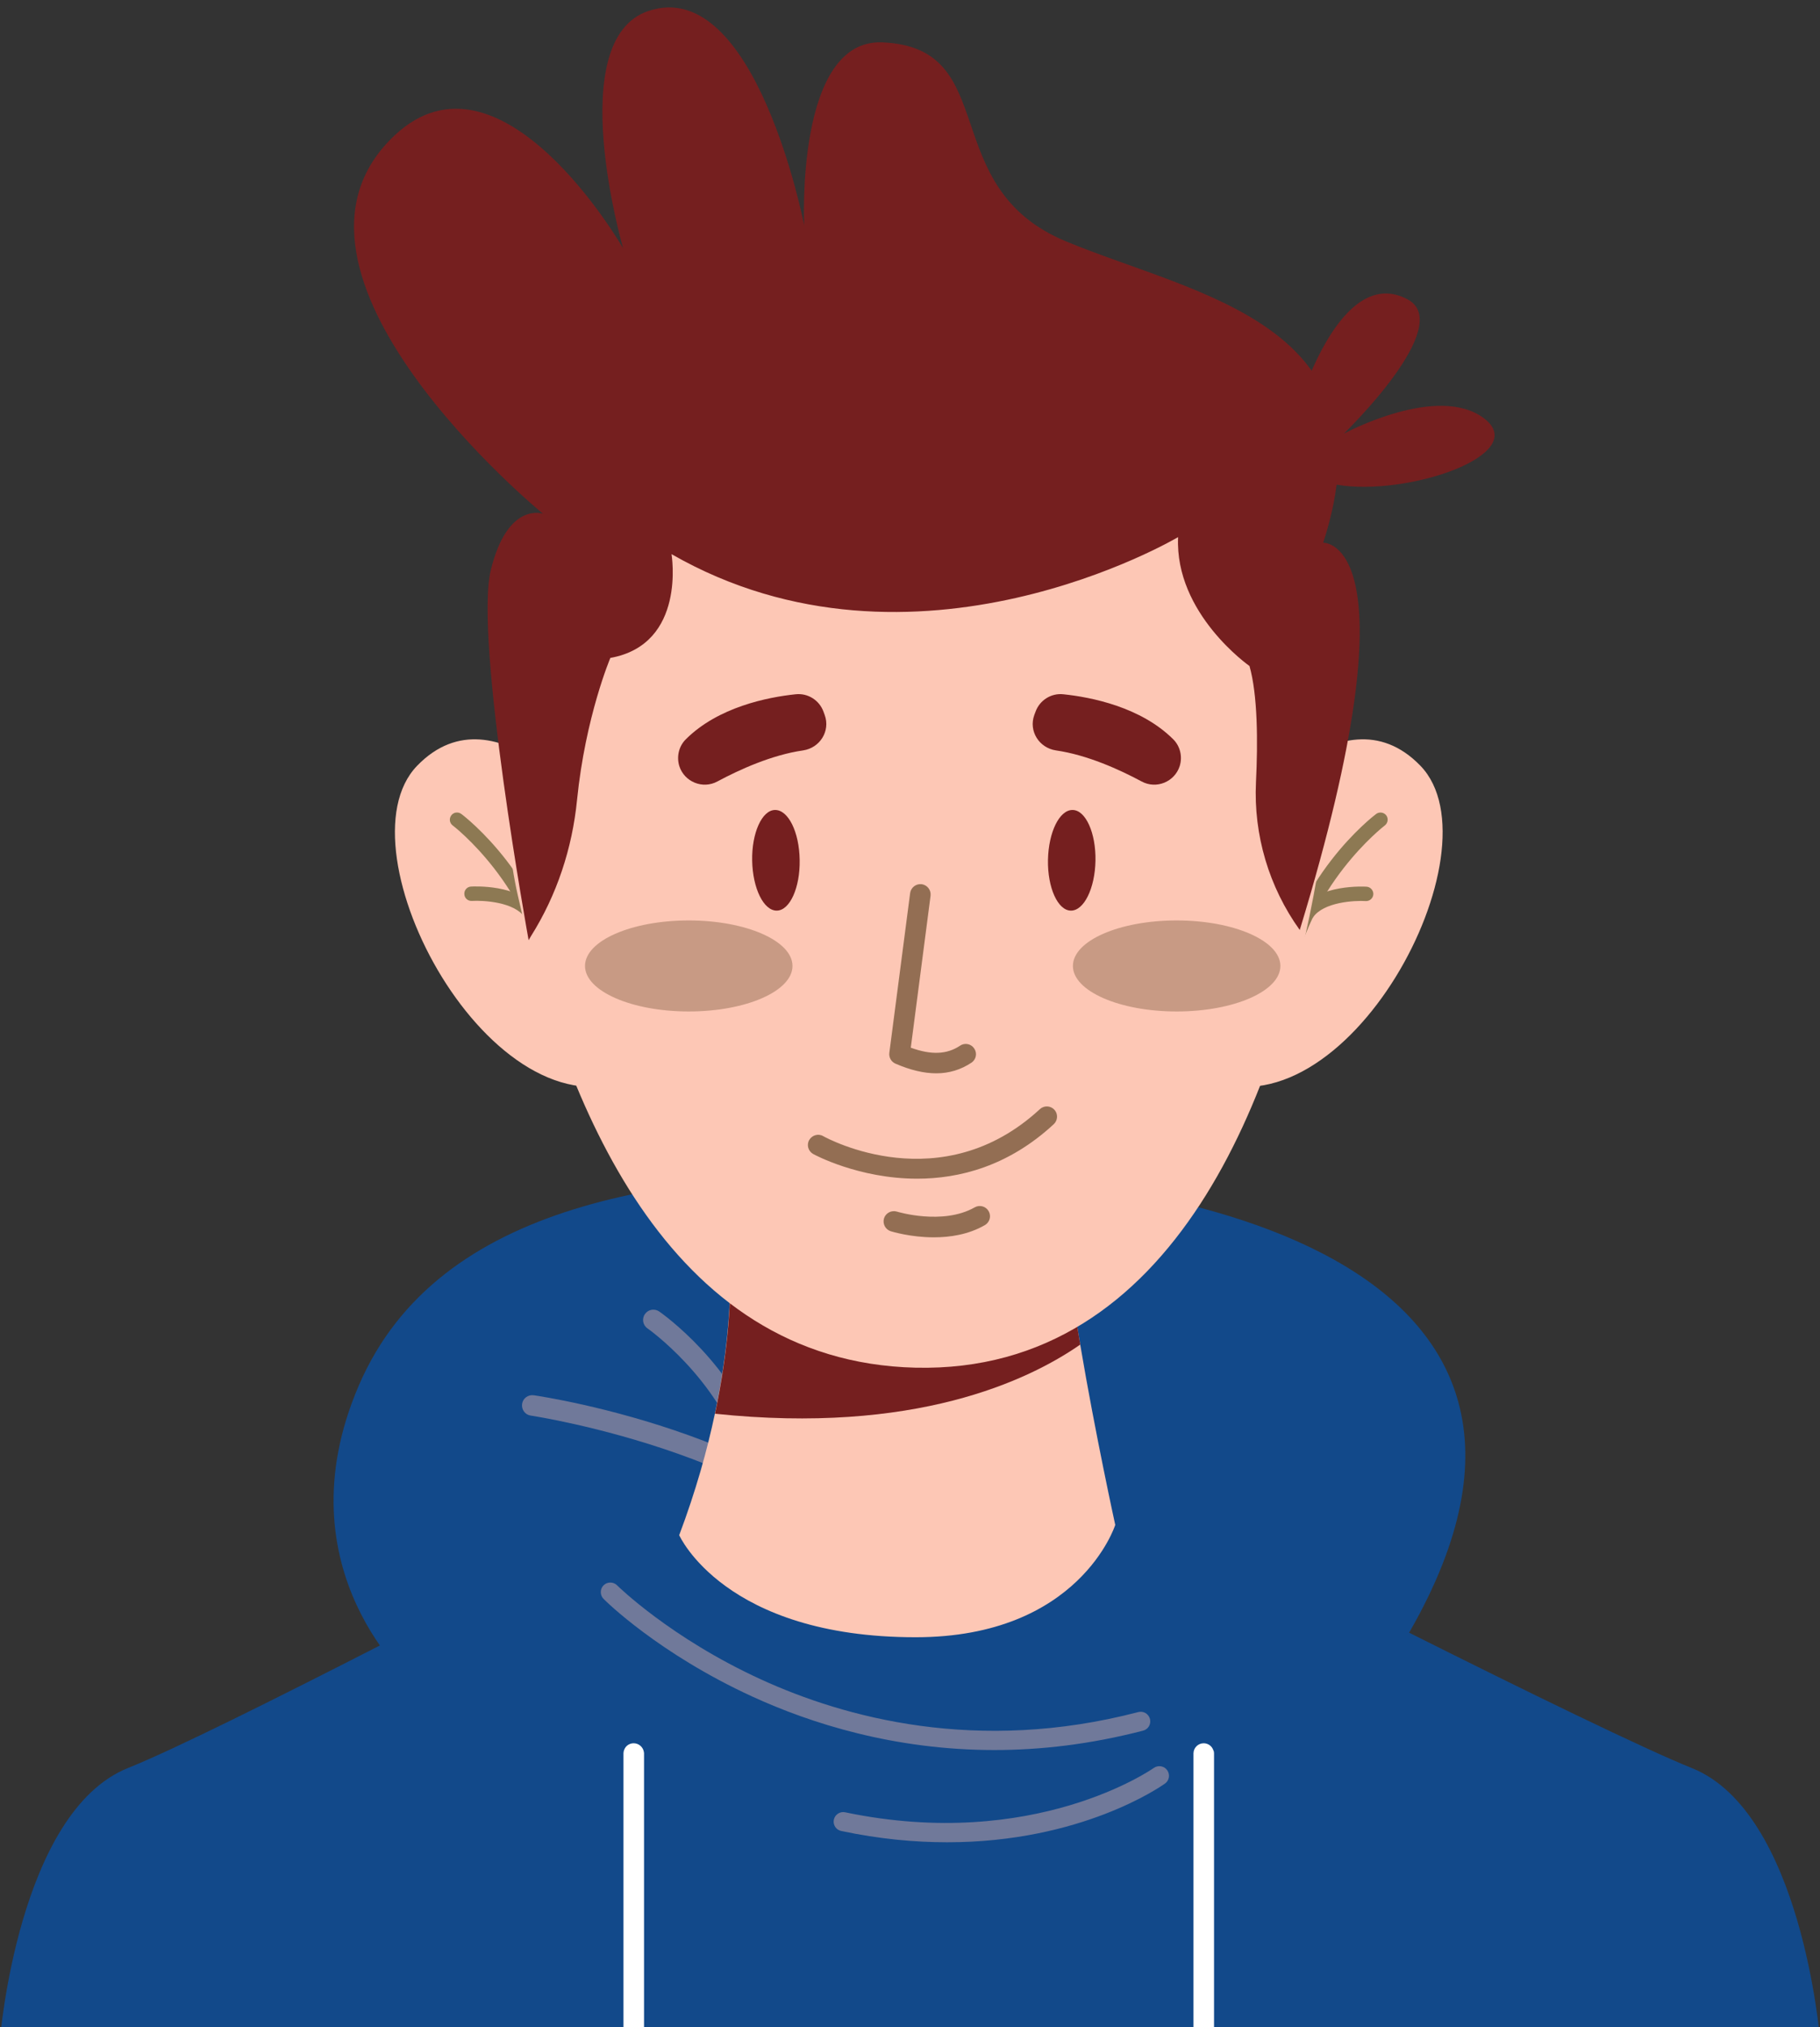
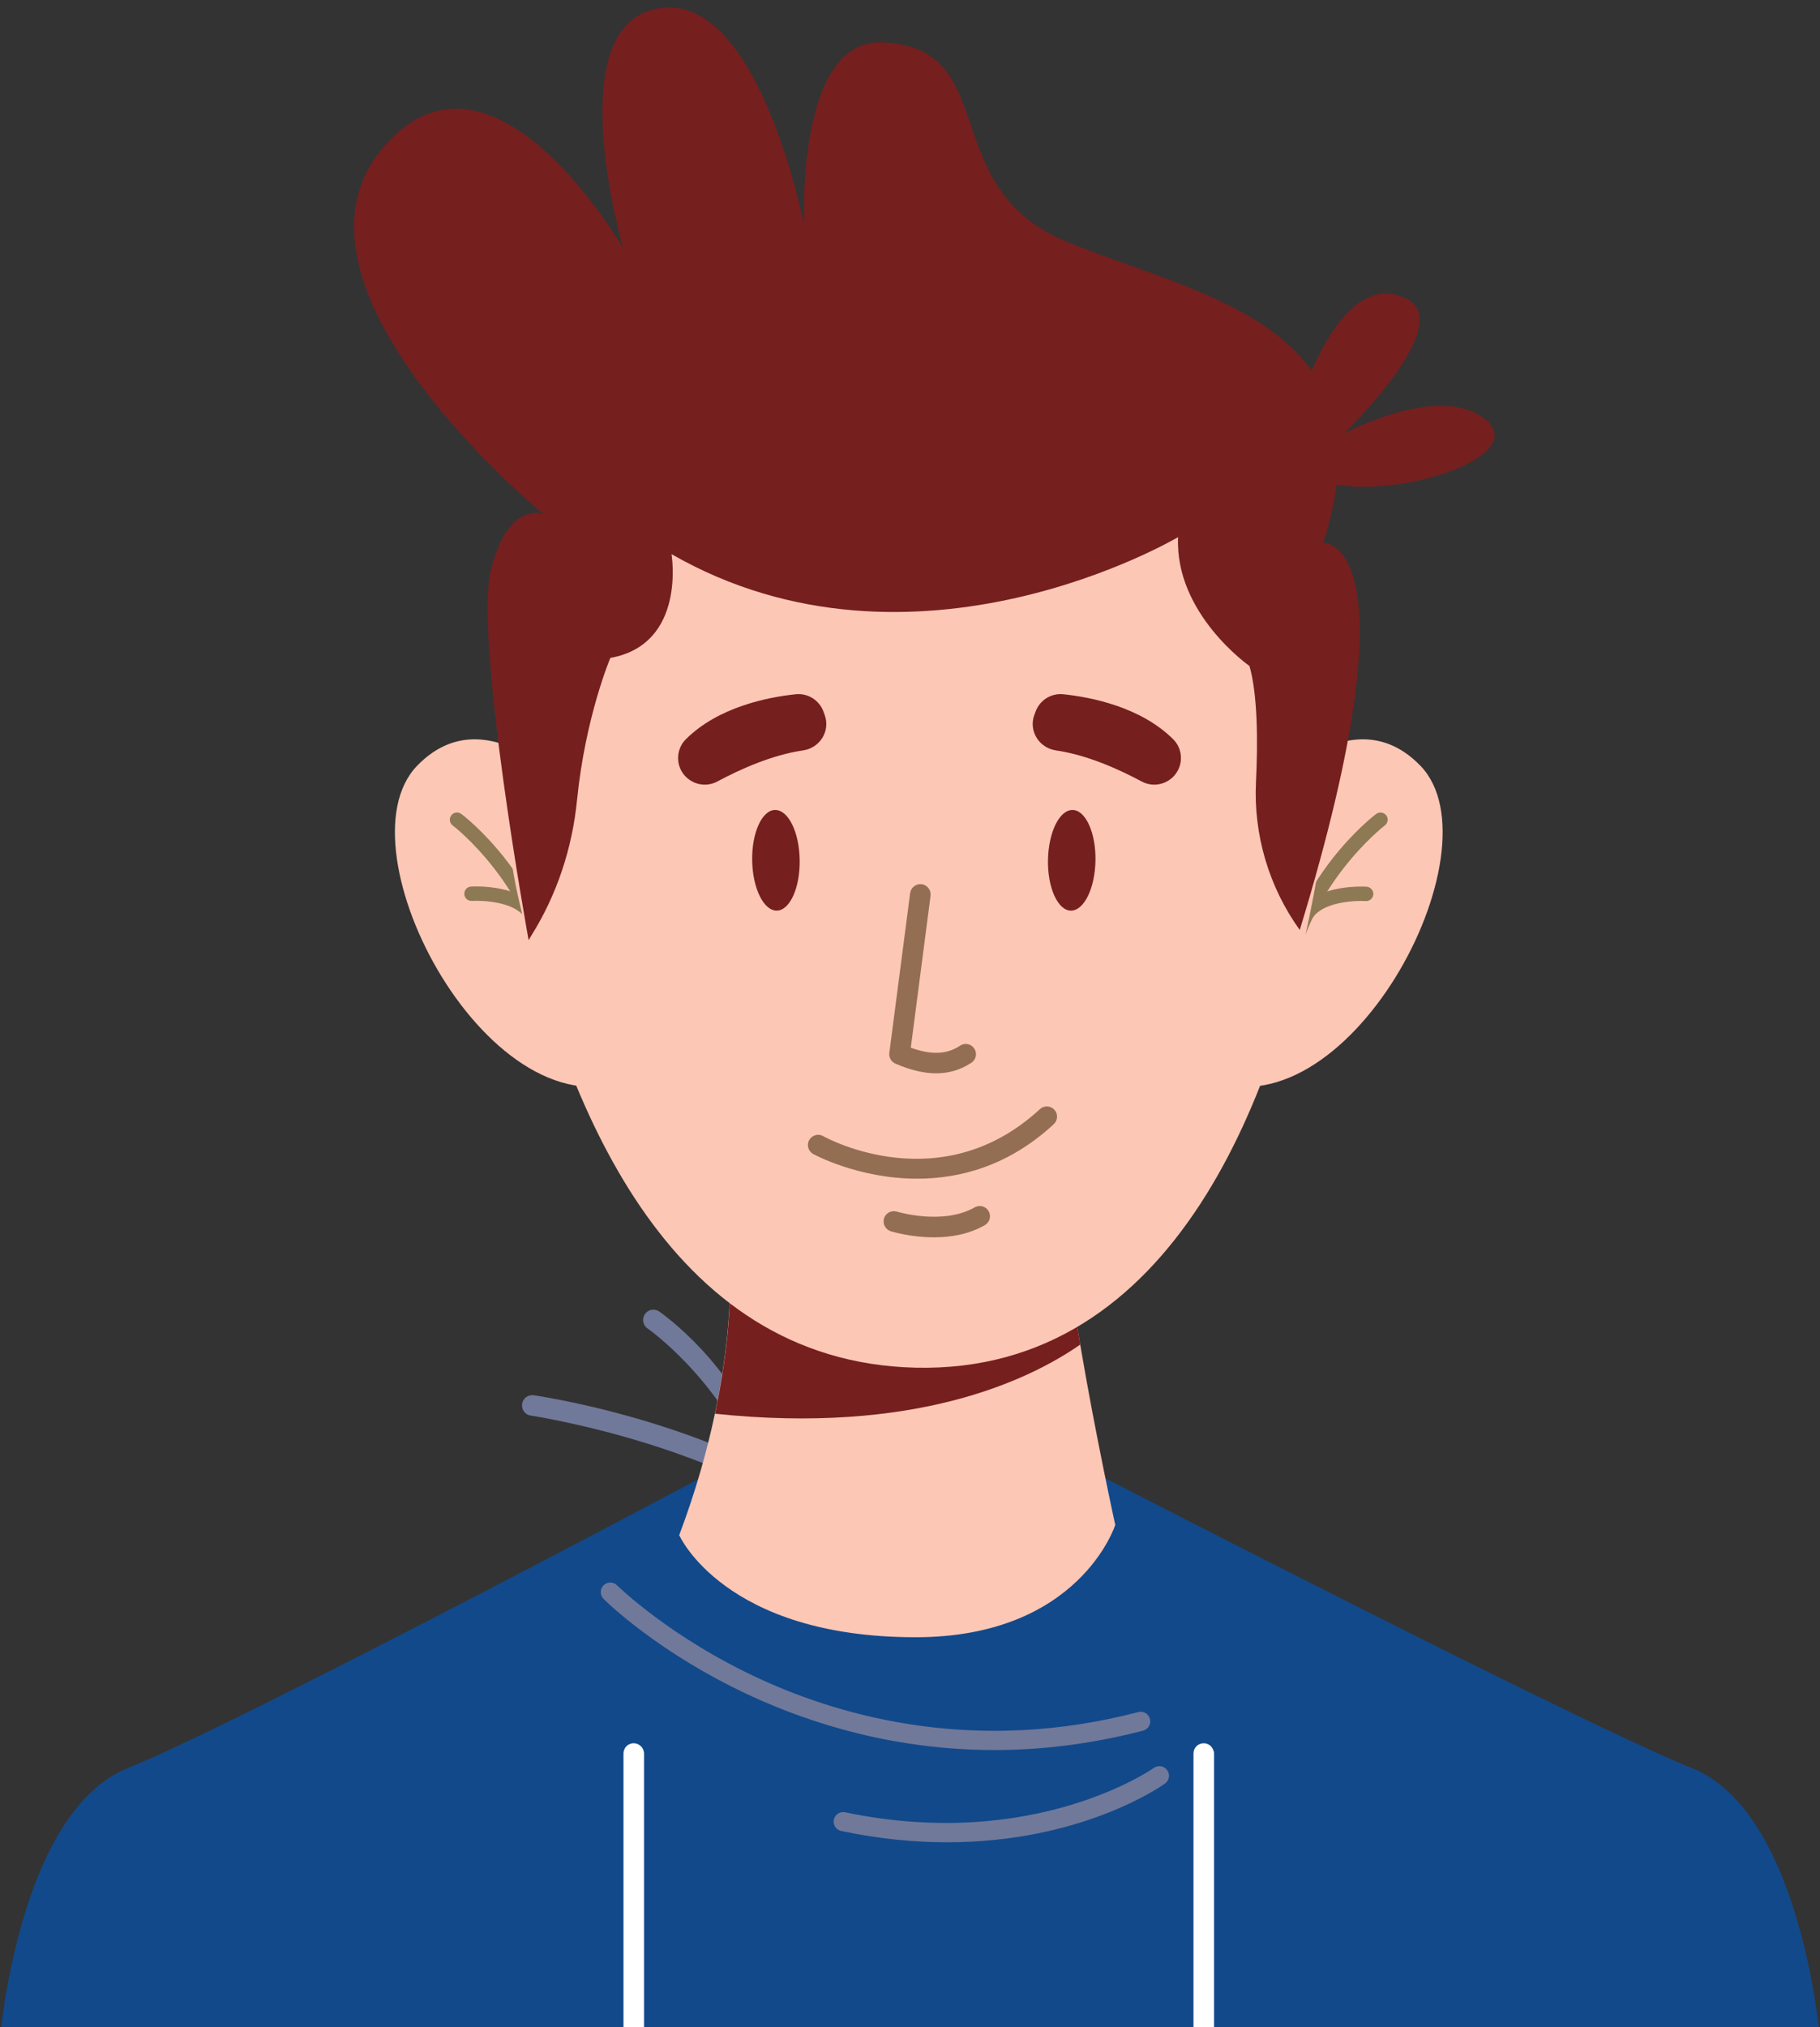
<svg xmlns="http://www.w3.org/2000/svg" width="53" height="59" viewBox="0 0 53 59" fill="none">
  <rect x="0" y="0" width="53" height="59" fill="#333333" stroke="none" />
-   <path d="M12.056 49.038C12.056 49.038 8.124 45.727 10.449 40.327C12.775 34.926 19.574 34.127 26.118 34.127C36.099 34.123 48.028 37.561 40.071 49.038C40.071 49.038 30.166 55.589 12.056 49.038Z" fill="#12498A" />
-   <path d="M21.903 42.567C21.775 42.567 21.659 42.486 21.617 42.358C20.887 40.099 18.874 38.677 18.855 38.665C18.72 38.573 18.685 38.383 18.782 38.248C18.874 38.113 19.06 38.078 19.199 38.175C19.288 38.237 21.397 39.72 22.189 42.177C22.239 42.335 22.154 42.501 21.995 42.551C21.965 42.563 21.934 42.567 21.903 42.567Z" fill="#70799A" />
+   <path d="M21.903 42.567C20.887 40.099 18.874 38.677 18.855 38.665C18.72 38.573 18.685 38.383 18.782 38.248C18.874 38.113 19.06 38.078 19.199 38.175C19.288 38.237 21.397 39.72 22.189 42.177C22.239 42.335 22.154 42.501 21.995 42.551C21.965 42.563 21.934 42.567 21.903 42.567Z" fill="#70799A" />
  <path d="M26.136 46.584C26.04 46.584 25.943 46.534 25.885 46.445C23.282 42.389 15.533 41.215 15.455 41.203C15.293 41.18 15.181 41.029 15.204 40.863C15.227 40.701 15.378 40.589 15.544 40.612C15.873 40.658 23.637 41.837 26.391 46.121C26.48 46.26 26.442 46.445 26.302 46.534C26.248 46.569 26.194 46.584 26.136 46.584Z" fill="#70799A" />
  <path d="M53 59.351H0C0 59.351 0.533 52.738 3.732 51.459C5.026 50.942 7.989 49.466 11.064 47.894C15.359 45.696 19.871 43.301 20.331 43.057C20.358 43.042 20.369 43.038 20.369 43.038L20.775 43.131C21.281 43.243 21.791 43.343 22.301 43.42C22.807 43.502 23.313 43.567 23.819 43.617C26.616 43.892 29.447 43.699 32.194 43.042C32.198 43.042 32.202 43.038 32.206 43.038C32.206 43.038 35.671 44.823 39.538 46.77C40.032 47.017 40.534 47.272 41.036 47.523C44.451 49.234 47.874 50.903 49.268 51.463C52.467 52.742 53 59.351 53 59.351Z" fill="#12498A" />
  <path d="M28.96 50.938C26.044 50.938 23.626 50.169 21.907 49.381C19.187 48.133 17.638 46.604 17.576 46.538C17.468 46.43 17.468 46.252 17.576 46.144C17.684 46.036 17.862 46.036 17.97 46.144C17.986 46.16 19.527 47.678 22.162 48.883C24.584 49.992 28.454 51.058 33.148 49.833C33.298 49.795 33.449 49.883 33.488 50.034C33.526 50.185 33.438 50.335 33.287 50.374C31.753 50.772 30.305 50.938 28.96 50.938Z" fill="#70799A" />
  <path d="M27.585 53.623C26.646 53.623 25.611 53.53 24.498 53.294C24.348 53.264 24.251 53.117 24.282 52.966C24.313 52.815 24.464 52.719 24.61 52.75C30.119 53.901 33.565 51.483 33.6 51.459C33.723 51.371 33.901 51.398 33.99 51.525C34.079 51.649 34.052 51.826 33.924 51.915C33.804 52 31.487 53.623 27.585 53.623Z" fill="#70799A" />
  <path d="M32.477 44.386C32.477 44.386 31.438 47.655 26.663 47.655C21.093 47.655 19.779 44.684 19.779 44.684C20.262 43.401 20.594 42.212 20.818 41.149C21.232 39.202 21.29 37.677 21.263 36.738L31.052 36.352C31.14 37.182 31.291 38.156 31.457 39.137C31.897 41.744 32.477 44.386 32.477 44.386Z" fill="#FDC7B5" />
  <path d="M31.457 39.137C29.939 40.191 26.625 41.76 20.822 41.149C21.236 39.202 21.294 37.677 21.267 36.738L31.055 36.352C31.144 37.178 31.291 38.156 31.457 39.137Z" fill="#751F1F" />
  <path d="M17.531 23.974C17.531 23.974 14.503 19.853 12.146 22.29C9.79 24.732 14.333 33.226 18.454 31.376L17.531 23.974Z" fill="#FDC7B5" />
  <path d="M16.086 28.846C15.982 28.846 15.893 28.769 15.878 28.664C15.48 25.798 13.205 24.04 13.181 24.025C13.089 23.955 13.073 23.824 13.143 23.731C13.212 23.639 13.344 23.623 13.436 23.693C13.537 23.766 15.874 25.574 16.295 28.606C16.311 28.722 16.229 28.826 16.117 28.842C16.106 28.846 16.094 28.846 16.086 28.846Z" fill="#8D7953" />
  <path d="M15.453 26.791C15.388 26.791 15.322 26.76 15.28 26.698C14.974 26.25 14.067 26.203 13.742 26.223C13.626 26.23 13.526 26.142 13.522 26.026C13.514 25.91 13.603 25.809 13.719 25.805C13.777 25.802 15.129 25.728 15.627 26.466C15.693 26.563 15.666 26.69 15.569 26.756C15.535 26.779 15.492 26.791 15.453 26.791Z" fill="#8D7953" />
  <path d="M35.98 23.974C35.98 23.974 39.008 19.853 41.365 22.29C43.721 24.732 39.178 33.226 35.057 31.376L35.98 23.974Z" fill="#FDC7B5" />
  <path d="M37.424 28.846C37.417 28.846 37.405 28.846 37.394 28.842C37.278 28.826 37.2 28.722 37.216 28.606C37.637 25.574 39.974 23.766 40.074 23.692C40.167 23.623 40.298 23.642 40.368 23.731C40.438 23.824 40.418 23.955 40.329 24.025C40.306 24.04 38.027 25.805 37.633 28.664C37.618 28.772 37.529 28.846 37.424 28.846Z" fill="#8D7953" />
  <path d="M38.058 26.791C38.019 26.791 37.977 26.779 37.942 26.756C37.845 26.69 37.822 26.563 37.888 26.466C38.386 25.728 39.738 25.806 39.796 25.809C39.912 25.817 39.997 25.918 39.993 26.03C39.985 26.146 39.885 26.234 39.773 26.227C39.449 26.207 38.541 26.254 38.236 26.702C38.193 26.76 38.127 26.791 38.058 26.791Z" fill="#8D7953" />
  <path d="M29.309 11.957C20.837 9.89 13.169 17.55 15.078 26.057C16.426 32.064 19.385 39.635 26.659 39.809C34.238 39.986 37.278 31.735 38.36 25.473C39.349 19.745 36.011 14.101 30.483 12.289C30.101 12.169 29.711 12.057 29.309 11.957Z" fill="#FDC7B5" />
  <path d="M27.265 31.241C26.906 31.241 26.512 31.148 26.075 30.959C25.952 30.905 25.882 30.777 25.898 30.646L26.504 25.995C26.527 25.833 26.674 25.717 26.84 25.736C27.003 25.759 27.118 25.906 27.099 26.072L26.523 30.495C27.118 30.712 27.578 30.692 27.957 30.437C28.092 30.345 28.277 30.379 28.37 30.518C28.463 30.654 28.428 30.839 28.289 30.932C27.98 31.136 27.64 31.241 27.265 31.241Z" fill="#936E53" />
  <path d="M26.709 34.308C24.997 34.308 23.699 33.601 23.68 33.589C23.537 33.508 23.483 33.327 23.564 33.184C23.645 33.041 23.827 32.987 23.97 33.068C24.113 33.149 27.419 34.93 30.282 32.284C30.402 32.172 30.591 32.179 30.703 32.299C30.815 32.419 30.807 32.608 30.688 32.72C29.363 33.949 27.929 34.308 26.709 34.308Z" fill="#936E53" />
  <path d="M27.196 36.015C26.52 36.015 25.979 35.849 25.94 35.838C25.782 35.787 25.697 35.621 25.743 35.463C25.793 35.305 25.959 35.22 26.118 35.266C26.129 35.27 27.454 35.672 28.385 35.142C28.528 35.061 28.71 35.111 28.791 35.254C28.872 35.397 28.822 35.579 28.679 35.66C28.204 35.934 27.667 36.015 27.196 36.015Z" fill="#936E53" />
  <path d="M20.891 22.746C21.532 22.402 22.471 21.974 23.387 21.842C23.877 21.769 24.186 21.278 24.016 20.811L23.982 20.718C23.862 20.382 23.526 20.169 23.17 20.208C22.355 20.293 20.914 20.579 19.972 21.518C19.767 21.722 19.698 22.024 19.782 22.298C19.929 22.758 20.462 22.978 20.891 22.746Z" fill="#751F1F" />
  <path d="M33.245 22.746C32.604 22.402 31.666 21.974 30.75 21.842C30.259 21.769 29.95 21.278 30.12 20.811L30.155 20.718C30.275 20.382 30.611 20.169 30.966 20.208C31.781 20.293 33.222 20.579 34.165 21.518C34.37 21.722 34.439 22.024 34.354 22.298C34.207 22.758 33.674 22.978 33.245 22.746Z" fill="#751F1F" />
  <g opacity="0.5">
-     <path d="M23.078 28.116C23.078 28.849 21.726 29.441 20.057 29.441C18.388 29.441 17.036 28.846 17.036 28.116C17.036 27.382 18.388 26.791 20.057 26.791C21.726 26.791 23.078 27.385 23.078 28.116Z" fill="#936E53" />
-   </g>
+     </g>
  <g opacity="0.5">
-     <path d="M37.286 28.116C37.286 28.849 35.934 29.441 34.265 29.441C32.596 29.441 31.244 28.846 31.244 28.116C31.244 27.382 32.596 26.791 34.265 26.791C35.934 26.791 37.286 27.385 37.286 28.116Z" fill="#936E53" />
-   </g>
+     </g>
  <path d="M15.394 27.366C15.394 27.366 13.803 18.597 14.293 16.592C14.784 14.587 15.812 14.954 15.812 14.954C15.812 14.954 7.232 7.924 11.5 3.933C14.591 1.048 18.145 7.225 18.145 7.225C18.145 7.225 16.383 1.152 18.886 0.318C22.004 -0.722 23.418 6.556 23.418 6.556C23.418 6.556 23.159 1.129 25.693 1.233C29.208 1.38 27.227 5.44 31.039 7.024C34.852 8.608 40.608 9.411 38.533 15.797C38.533 15.797 41.33 15.673 37.85 27.069C36.953 25.821 36.502 24.303 36.575 22.769C36.633 21.591 36.625 20.224 36.386 19.385C36.386 19.385 34.207 17.863 34.307 15.634C34.307 15.634 26.636 20.189 19.555 16.129C19.555 16.129 19.999 18.752 17.774 19.15C17.774 19.15 17.048 20.857 16.804 23.283C16.665 24.689 16.217 26.049 15.464 27.246L15.394 27.366Z" fill="#751F1F" />
  <path d="M37.823 11.794C37.823 11.794 39.036 7.657 40.995 8.716C42.393 9.473 39.136 12.621 39.136 12.621C39.136 12.621 41.875 11.142 43.227 12.185C44.579 13.228 40.991 14.46 38.924 14.108C36.857 13.753 37.823 11.794 37.823 11.794Z" fill="#751F1F" />
  <path d="M23.287 25.029C23.302 25.836 23.001 26.501 22.622 26.505C22.24 26.512 21.919 25.86 21.904 25.052C21.888 24.245 22.19 23.58 22.568 23.576C22.955 23.569 23.275 24.218 23.287 25.029Z" fill="#751F1F" />
  <path d="M30.518 25.029C30.503 25.836 30.804 26.501 31.183 26.505C31.565 26.512 31.886 25.86 31.901 25.052C31.916 24.245 31.615 23.58 31.237 23.576C30.854 23.569 30.534 24.218 30.518 25.029Z" fill="#751F1F" />
  <path d="M18.755 51.038V59.352H18.156V51.038C18.156 50.973 18.179 50.911 18.214 50.861C18.268 50.787 18.357 50.741 18.454 50.741C18.597 50.741 18.72 50.845 18.747 50.98C18.751 51 18.755 51.019 18.755 51.038Z" fill="white" />
  <path d="M35.354 51.038V59.352H34.755V51.038C34.755 50.872 34.89 50.741 35.052 50.741C35.184 50.741 35.296 50.826 35.334 50.946C35.35 50.973 35.354 51.008 35.354 51.038Z" fill="white" />
</svg>